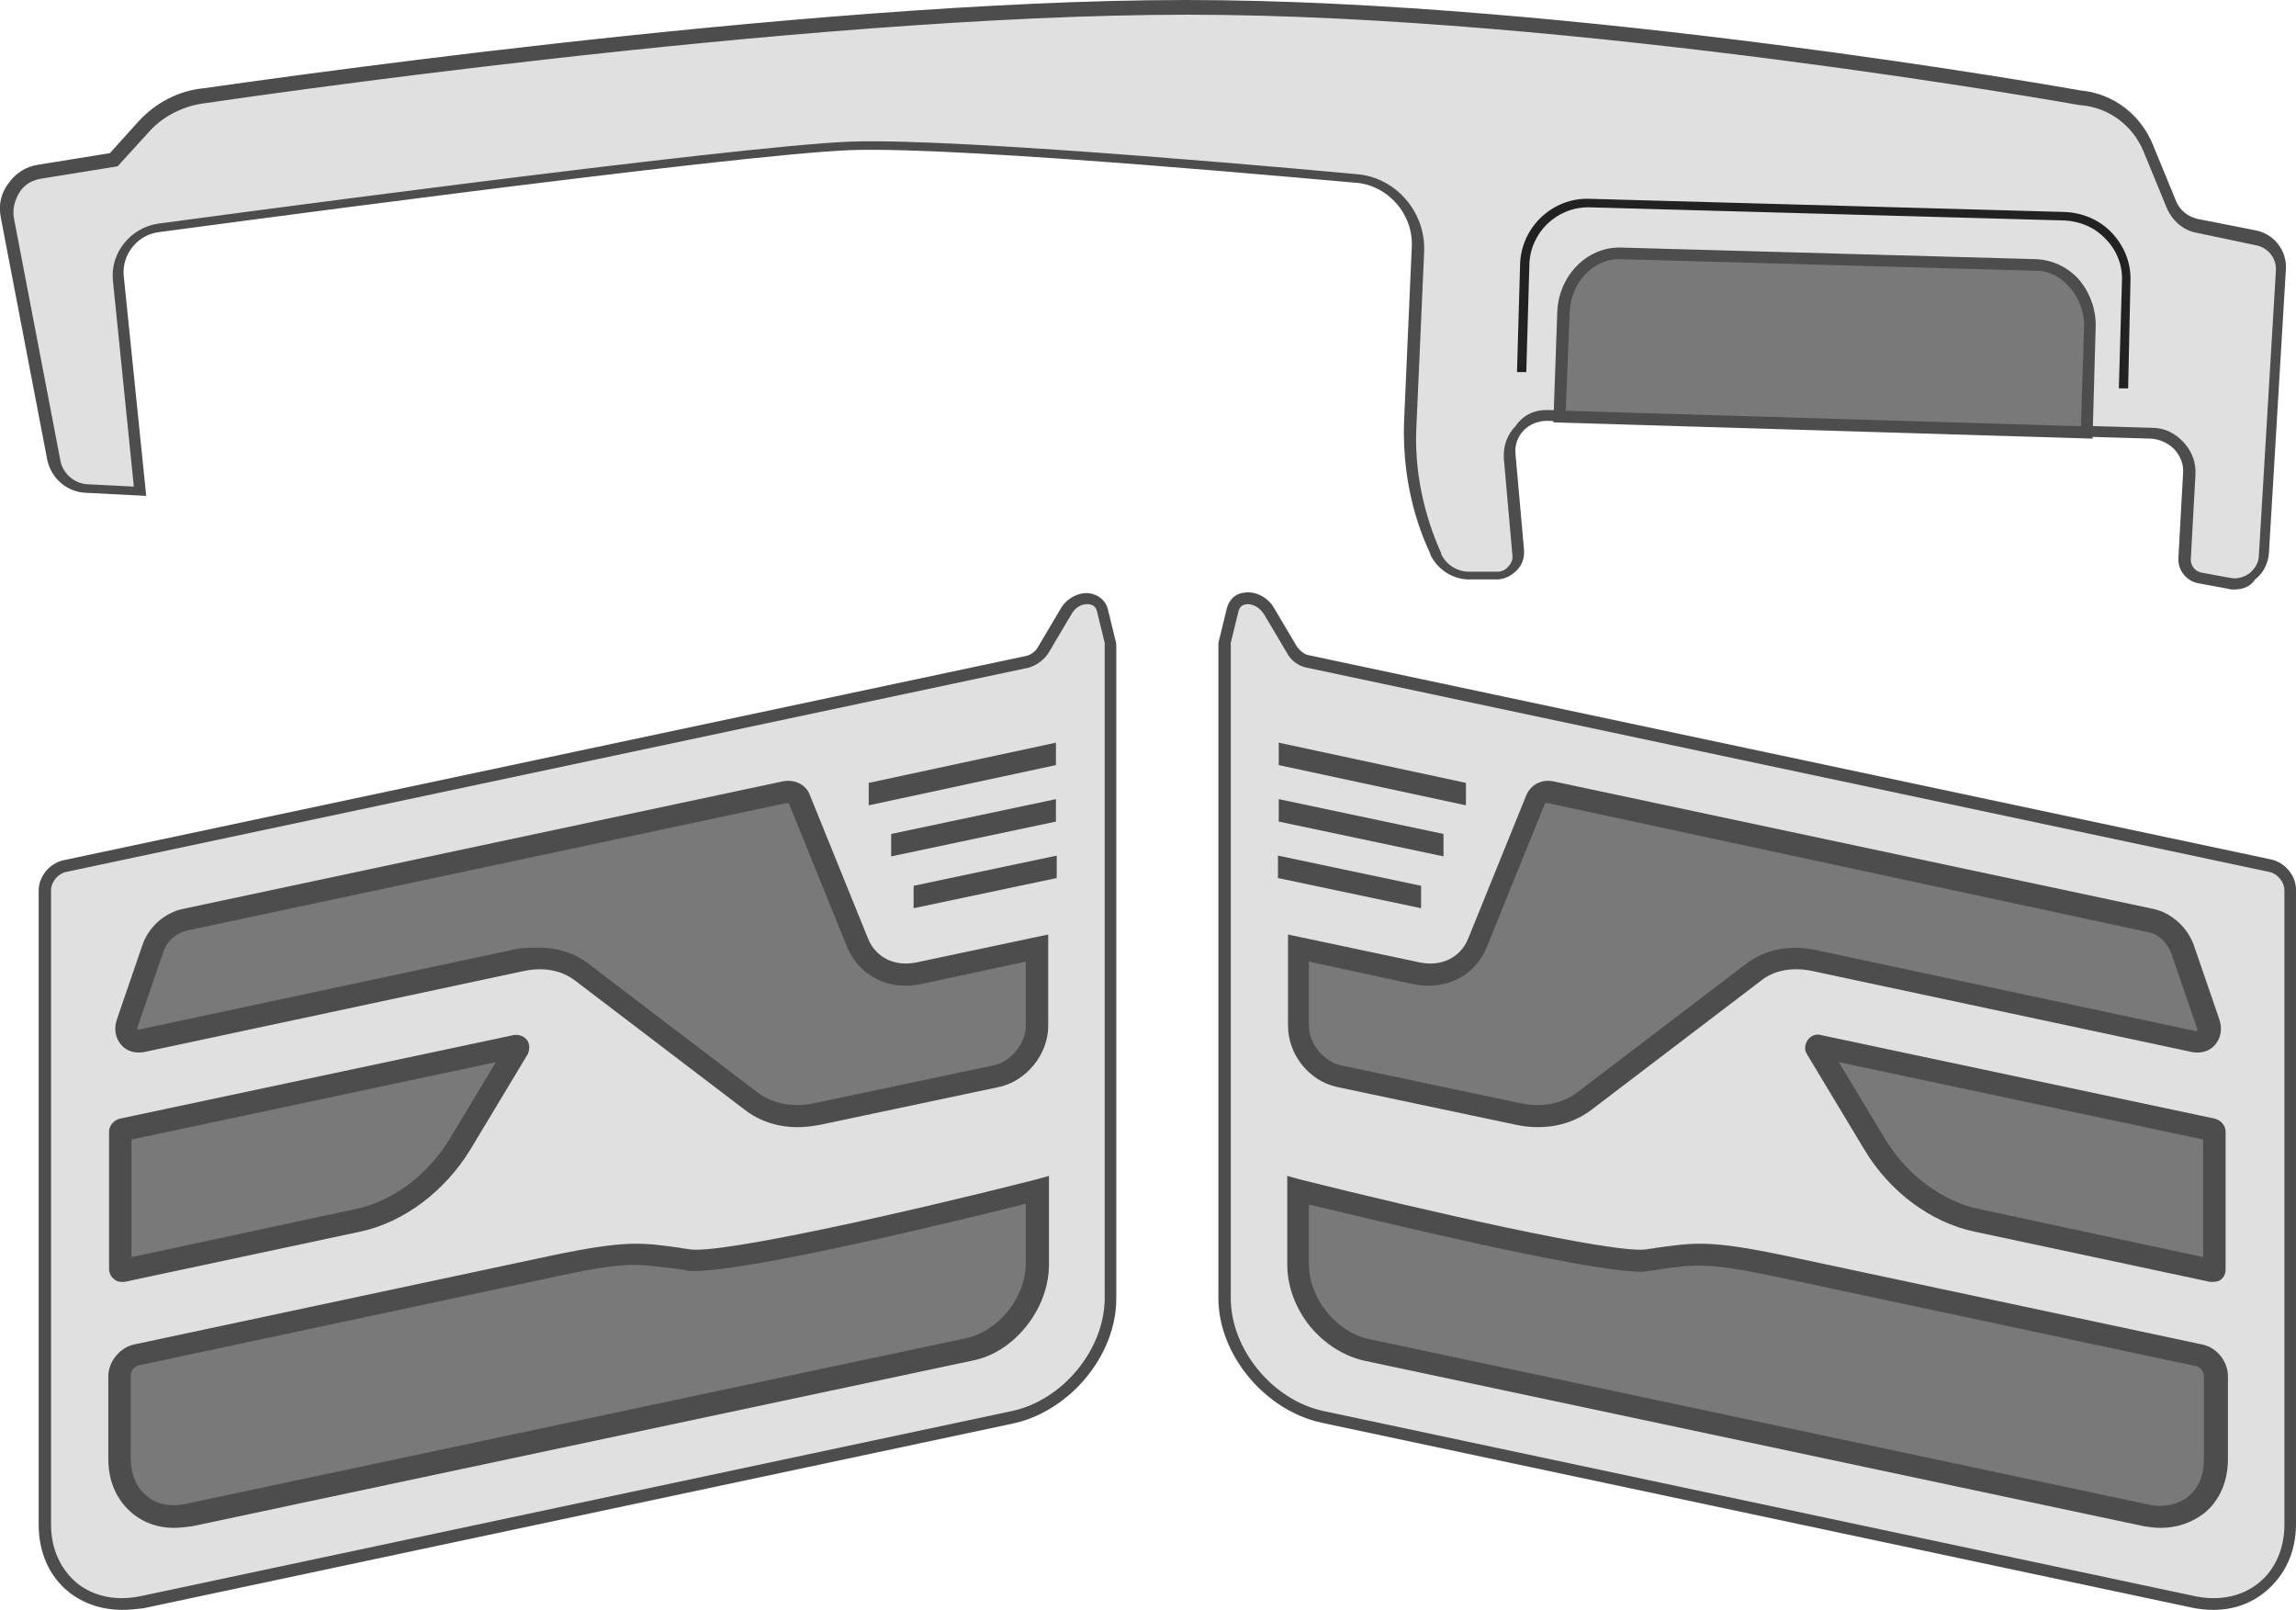
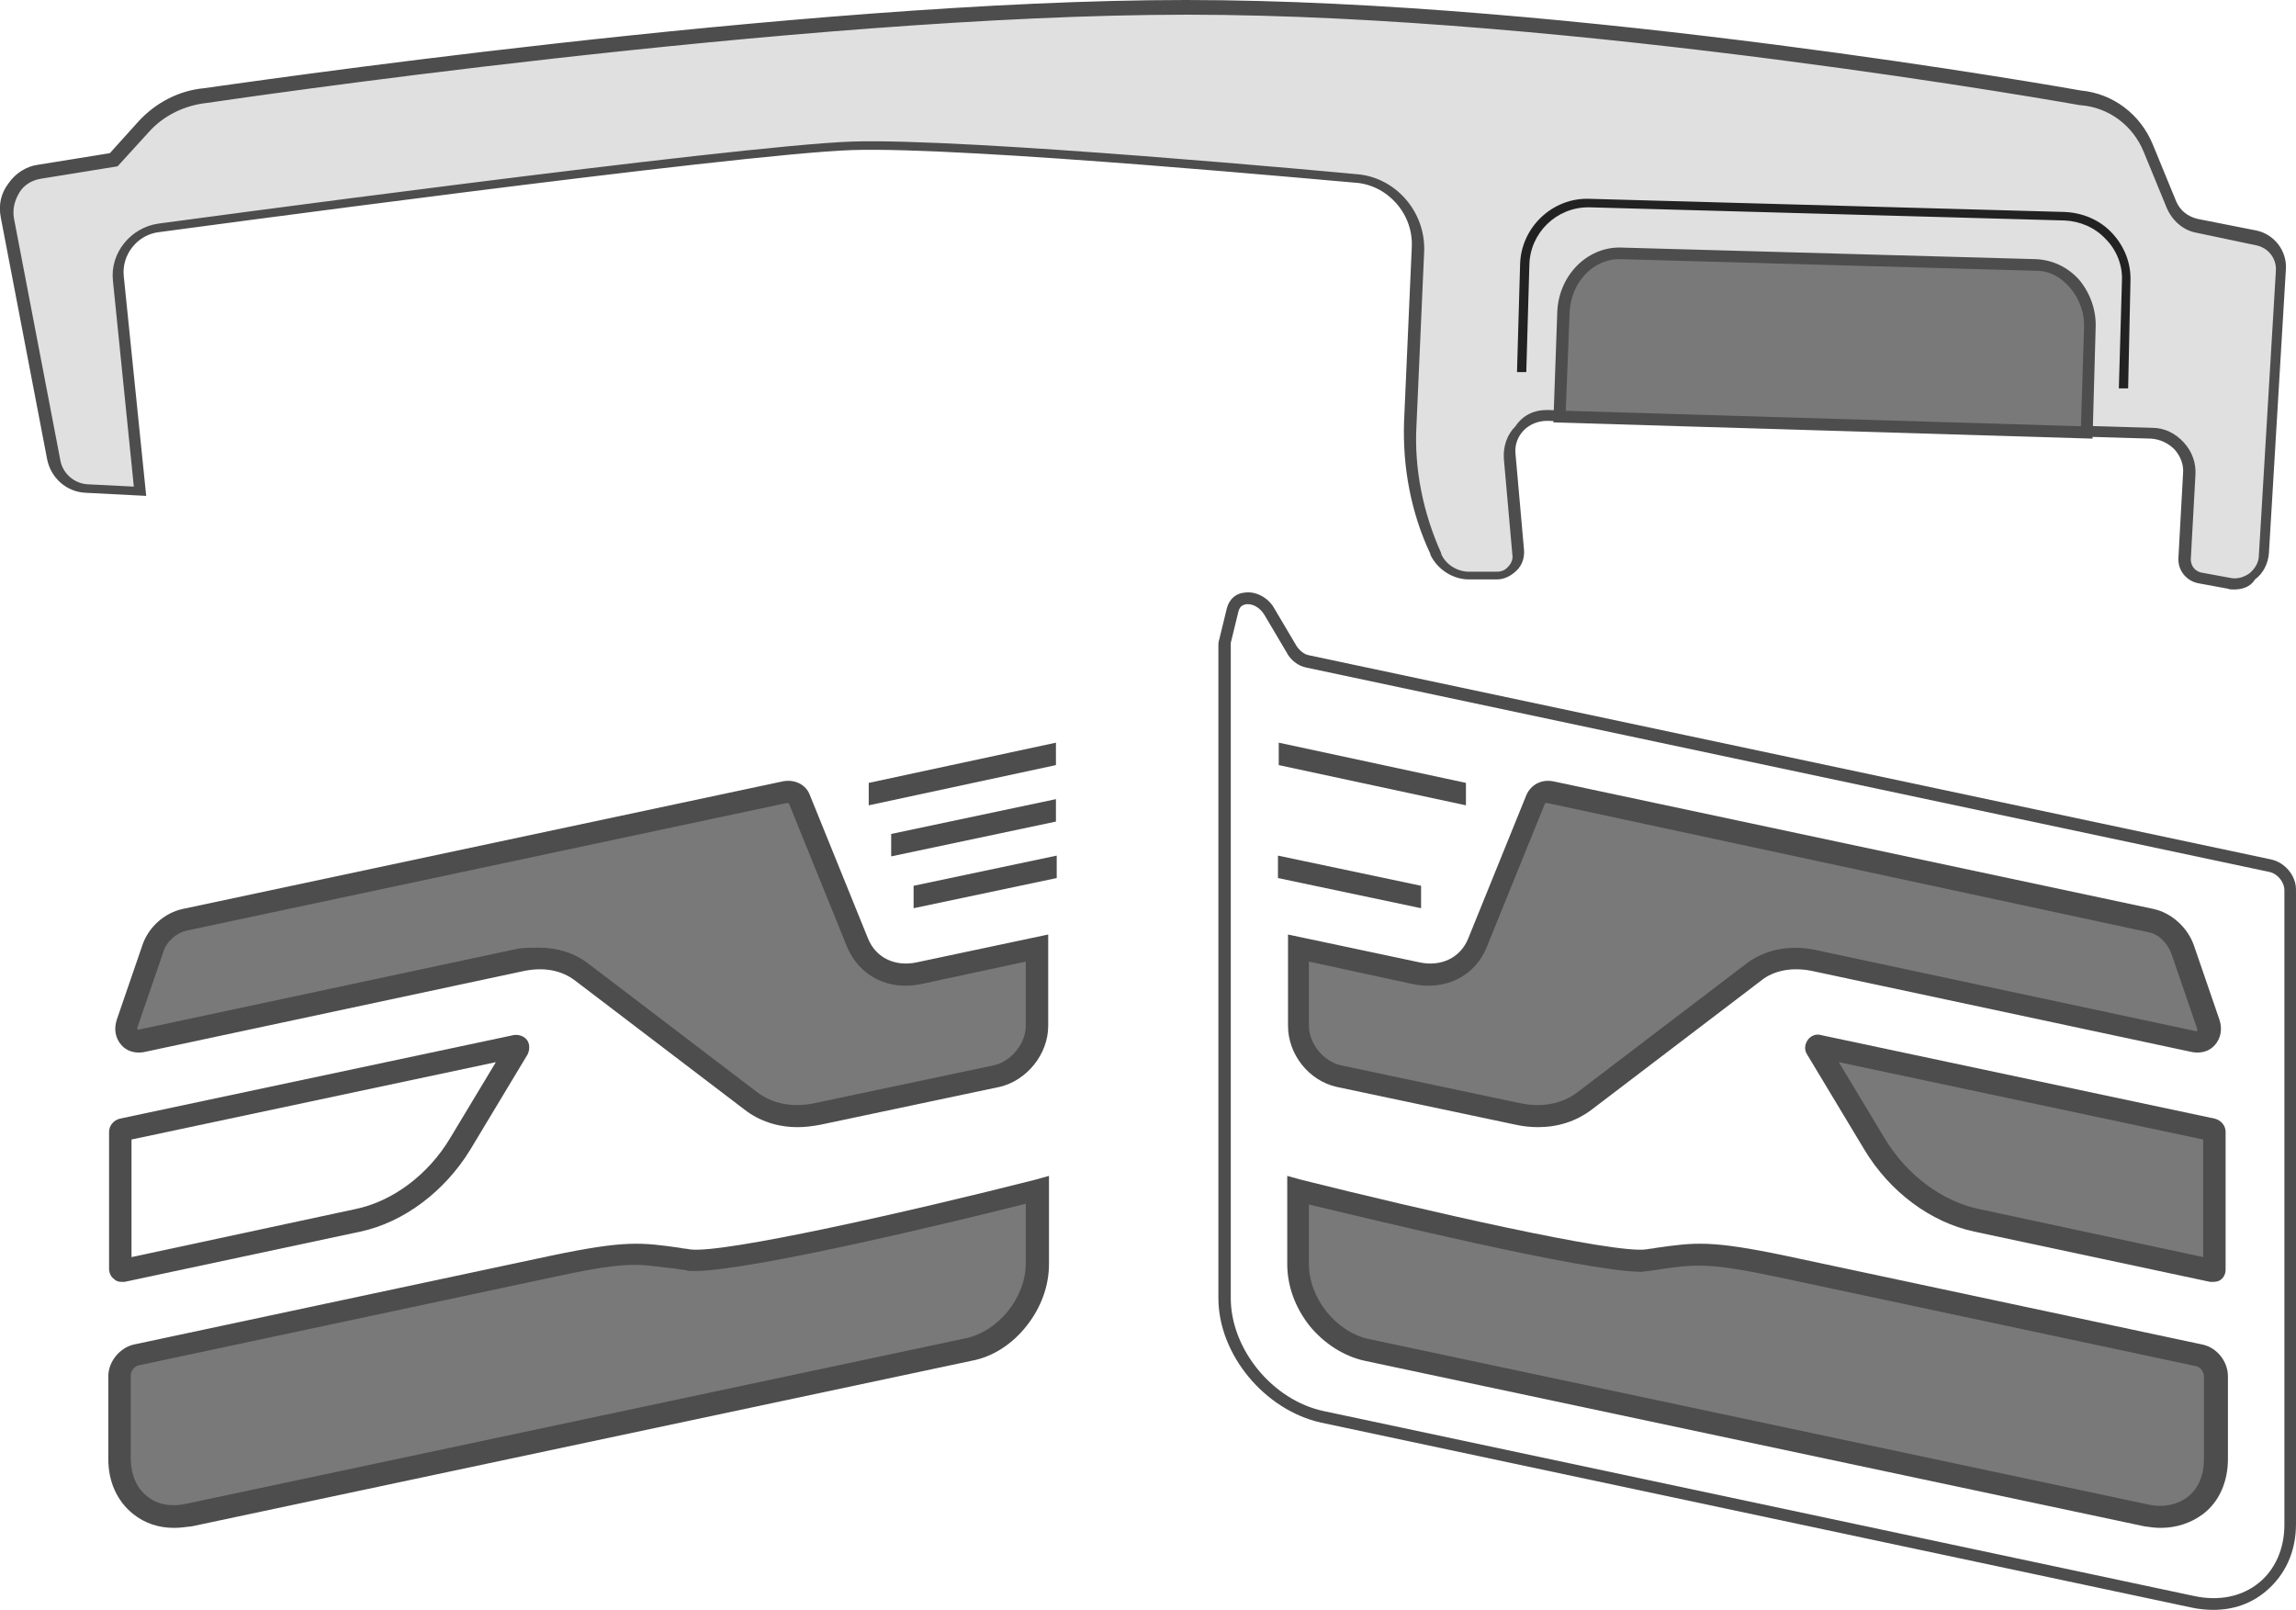
<svg xmlns="http://www.w3.org/2000/svg" enable-background="new 0 0 296.8 208.1" viewBox="0 0 296.8 208.1">
  <path d="m18.2 63.6-2.8-27.5c-.3-3.2 2-6.1 5.2-6.5 0 0 74.6-10.1 89.5-10.6 15-.5 65 4.2 65 4.2 4.8.3 8.4 4.4 8.2 9.1l-1 22.6c-.3 5.8.9 11.5 3.3 16.7v.1c.8 1.7 2.4 2.7 4.3 2.7h3.6c1.6 0 2.9-1.4 2.8-3l-1.1-12.4c-.2-2.8 2-5.2 4.8-5.1l78.1 2.3c2.8.1 5 2.5 4.8 5.3l-.6 10.9c-.1 1.2.8 2.3 2 2.5l3.8.7c2.3.4 4.5-1.3 4.6-3.7l2.2-36.8c.1-2-1.2-3.7-3.2-4.1l-7.6-1.5c-1.5-.3-2.8-1.3-3.4-2.8l-3-7.3c-1.5-3.6-4.8-6.1-8.7-6.5 0 0-64.9-11.7-115.6-11.7s-126.8 11.4-126.8 11.4c-3.1.3-5.9 1.7-8 4l-3.9 4.3-9.6 1.5c-2.8.5-4.7 3.1-4.2 5.9l6 31.3c.4 2.1 2.1 3.6 4.3 3.7z" fill="#e0e0e0" />
  <path d="m288.8 76.2c-.3 0-.6 0-.8-.1l-3.8-.7c-1.6-.3-2.7-1.7-2.6-3.3l.6-10.9c.1-1.1-.3-2.2-1.1-3.1-.8-.8-1.8-1.3-3-1.4l-78.1-2.3c-1.1 0-2.2.4-3 1.2s-1.2 1.9-1.1 3l1.1 12.4c.1 1-.2 2-.9 2.7s-1.6 1.2-2.6 1.2h-3.6c-2.1 0-4.1-1.3-5-3.2v-.1c-2.5-5.3-3.6-11.2-3.4-17.1l1-22.6c.2-4.3-3.2-8.1-7.5-8.3-.5 0-50.1-4.7-64.9-4.2s-88.7 10.5-89.5 10.6c-2.8.3-4.9 2.9-4.6 5.7l2.9 28.4-7.8-.4c-2.5-.1-4.5-1.9-5-4.3l-6-31.3c-.3-1.6 0-3.1 1-4.4.9-1.3 2.3-2.2 3.8-2.4l9.3-1.5 3.7-4.1c2.2-2.4 5.2-4 8.5-4.3 1.7-.2 77.1-11.4 126.9-11.4s114 11.4 115.7 11.7c4.2.4 7.7 3.1 9.3 7l3 7.3c.5 1.2 1.5 2 2.8 2.3l7.6 1.5c2.3.5 3.9 2.6 3.8 4.9l-2.2 36.8c-.1 1.3-.7 2.6-1.8 3.4-.6 1-1.7 1.3-2.7 1.3zm-88.9-23.2h.2l78.1 2.3c1.6 0 3 .7 4.1 1.9s1.6 2.7 1.5 4.2l-.6 10.9c0 .8.5 1.5 1.3 1.7l3.8.7c.9.2 1.8-.1 2.5-.6.7-.6 1.2-1.4 1.2-2.3l2.2-36.8c.1-1.6-1-3-2.6-3.3l-7.6-1.6c-1.8-.3-3.2-1.6-3.9-3.2l-3-7.3c-1.4-3.4-4.5-5.7-8.1-6h-.1c-.6-.1-65.4-11.7-115.4-11.7-50.1 0-126 11.3-126.7 11.4-2.9.3-5.6 1.6-7.5 3.7l-4.1 4.5-9.9 1.6c-1.2.2-2.2.8-2.8 1.8s-.9 2.1-.7 3.3l6 31.3c.3 1.7 1.8 3 3.5 3.1l6 .3-2.7-26.6c-.4-3.6 2.3-6.9 5.9-7.4.7-.1 74.8-10.1 89.6-10.6s64.1 4.1 65.1 4.2c5.1.3 9.1 4.8 8.9 10l-1 22.6c-.3 5.6.9 11.3 3.2 16.4v.1c.6 1.4 2.1 2.3 3.6 2.3h3.6c.6 0 1.1-.2 1.5-.7.4-.4.6-1 .5-1.5l-1.1-12.4c-.1-1.6.4-3.1 1.5-4.2 1-1.5 2.5-2.1 4-2.1z" fill="#4d4d4d" />
  <path d="m275.1 50.2h-1.2l.4-13.9c.1-2-.7-4-2.1-5.4-1.4-1.5-3.3-2.3-5.3-2.4l-61.4-1.7c-.1 0-.1 0-.2 0-4.1 0-7.5 3.3-7.6 7.4l-.4 13.9h-1.2l.4-13.9c.1-4.8 4.2-8.7 9-8.5l61.4 1.7c2.3.1 4.5 1 6.1 2.7s2.5 3.9 2.4 6.3z" fill="#222" />
  <path d="m201.6 53.9.4-13.3c.1-4.4 3.4-7.9 7.4-7.7l53.7 1.5c4 .1 7.1 3.8 7 8.2l-.4 13.5z" fill="#7a7979" />
  <path d="m270.5 56.7-69.7-2.1.5-14.1c.1-4.8 3.8-8.6 8.2-8.5l53.7 1.5c2.1.1 4.1 1 5.6 2.7 1.4 1.7 2.2 3.9 2.1 6.2zm-68.1-3.6 66.6 2 .4-12.7c.1-1.9-.6-3.8-1.8-5.2s-2.7-2.2-4.4-2.2l-53.7-1.5c-3.5-.1-6.5 3-6.6 7z" fill="#4d4d4d" />
-   <path d="m130.9 183.1-112.5 23.9c-7 1.5-12.7-3-12.7-10v-82c0-1.4 1.2-2.8 2.6-3.1l124.4-26.4c.9-.2 1.7-.8 2.1-1.6l2.9-4.9c1.3-2.1 4.1-2.2 4.7-.2l1 4.1c0 .2.1.4.1.6v84.3c.1 7-5.6 13.8-12.6 15.3z" fill="#e0e0e0" />
-   <path d="m15.8 208.1c-2.6 0-5-.8-6.9-2.3-2.5-2-3.9-5.1-3.9-8.7v-82c0-1.8 1.4-3.5 3.2-3.9l124.4-26.4c.6-.1 1.3-.6 1.6-1.2l2.9-4.9c.8-1.4 2.4-2.2 3.8-2 1.1.2 2 .9 2.3 2l1 4.1c.1.3.1.5.1.8v84.3c0 7.3-6 14.5-13.3 16.1l-112.5 23.9c-.9.1-1.8.2-2.7.2zm124.7-130c-.7 0-1.5.4-2 1.3l-2.9 4.9c-.6 1-1.6 1.7-2.6 2l-124.4 26.4c-1.1.2-2 1.3-2 2.4v82c0 3.1 1.2 5.7 3.3 7.5 2.2 1.8 5.2 2.4 8.4 1.7l112.5-23.9c6.6-1.4 12-8 12-14.6v-84.3c0-.1 0-.3 0-.4l-1-4.1c-.2-.7-.6-.8-1-.9-.2 0-.2 0-.3 0z" fill="#4d4d4d" />
-   <path d="m15.7 146.1 50.9-10.8c.2 0 .3.2.2.3l-7.4 12.3c-3.1 5.1-8 8.8-13.3 9.9l-30.5 6.5c-.1 0-.2-.1-.2-.2v-17.7c.1-.1.2-.3.3-.3z" fill="#7a7979" />
  <path d="m15.7 165.7c-.4 0-.7-.1-1-.4-.4-.3-.6-.8-.6-1.3v-17.7c0-.8.6-1.5 1.4-1.7l50.9-10.8c.6-.1 1.3.1 1.7.6s.4 1.3.1 1.9l-7.4 12.3c-3.3 5.4-8.6 9.4-14.2 10.6l-30.5 6.5c-.2 0-.3 0-.4 0zm1.3-18.4v15.2l28.9-6.2c4.9-1 9.5-4.5 12.3-9.2l5.9-9.8z" fill="#4d4d4d" />
  <path d="m19.7 122.7-3.3 9.6c-.5 1.4.4 2.6 1.8 2.3l49.2-10.5c2.9-.6 5.7-.1 7.8 1.5l21.8 16.6c2.3 1.8 5.4 2.4 8.6 1.7l23.2-4.9c2.9-.6 5.2-3.5 5.2-6.5v-10.1l-15.3 3.2c-3.5.7-6.6-.8-7.9-3.9l-7.5-18.5c-.3-.7-1.1-1.1-1.9-.9l-77.6 16.5c-1.8.5-3.4 2-4.1 3.9z" fill="#7a7979" />
  <path d="m103.1 145.7c-2.6 0-5-.8-6.9-2.3l-21.8-16.6c-1.8-1.4-4.1-1.8-6.6-1.3l-49.2 10.5c-1.1.2-2.2-.1-2.9-.9-.8-.9-1-2.1-.6-3.3l3.3-9.6c.8-2.4 2.9-4.2 5.2-4.7l77.6-16.5c1.5-.3 3 .4 3.5 1.8l7.5 18.5c1 2.5 3.5 3.7 6.3 3.1l17-3.6v11.8c0 3.7-2.8 7.1-6.3 7.9l-23.2 4.9c-1.1.2-2 .3-2.9.3zm-33.4-23.2c2.4 0 4.6.7 6.4 2.1l21.8 16.6c2 1.5 4.6 2 7.4 1.4l23.2-4.9c2.2-.5 4.1-2.8 4.1-5.1v-8.3l-13.5 2.9c-4.2.9-8-1-9.6-4.8l-7.5-18.5s0-.1-.3-.1l-77.6 16.5c-1.3.3-2.6 1.4-3 2.8l-3.3 9.6c-.1.3 0 .4 0 .4h.1l49.2-10.5c.9-.1 1.8-.1 2.6-.1z" fill="#4d4d4d" />
  <path d="m15.4 177.8v10.7c0 5.1 4 8.4 8.9 7.3l100.8-21.4c4.9-1 8.9-6 8.9-11.1v-9.5s-39.2 9.9-45.1 9c-6-.9-7.3-1.3-17.3.8l-54 11.5c-1.2.2-2.2 1.5-2.2 2.7z" fill="#7a7979" />
  <path d="m22.5 197.5c-2 0-3.8-.6-5.3-1.8-2.1-1.7-3.2-4.2-3.2-7.1v-10.7c0-1.9 1.5-3.7 3.3-4.1l54-11.5c9.6-2 11.6-1.7 16.6-1 .4.1.8.1 1.3.2 4.2.6 28.9-5 44.6-9l1.8-.5v11.4c0 2.8-1 5.6-2.9 8s-4.4 4-7.1 4.5l-100.8 21.4c-.9.1-1.6.2-2.3.2zm59.6-34c-2.3 0-5.1.4-10.2 1.5l-54 11.5c-.5.1-1 .7-1 1.3v10.7c0 2 .7 3.8 2.1 4.9 1.3 1.1 3.1 1.4 5 1l100.8-21.4c4.3-.9 7.8-5.3 7.8-9.7v-7.7c-7.9 2-35.4 8.7-42.9 8.7-.4 0-.8 0-1-.1-.5-.1-.9-.1-1.3-.2-2.1-.2-3.6-.5-5.3-.5z" fill="#4d4d4d" />
  <path d="m112.3 102.6 24.2-5.1" fill="none" />
  <path d="m136.5 98.9-24.2 5.2v-2.9l24.2-5.2z" fill="#4d4d4d" />
  <path d="m115.2 109.3 21.3-4.5" fill="none" />
  <path d="m136.5 106.2-21.3 4.5v-2.9l21.3-4.5z" fill="#4d4d4d" />
  <path d="m118.1 116 18.5-4" fill="none" />
  <path d="m136.6 113.5-18.5 3.9v-2.9l18.5-3.9z" fill="#4d4d4d" />
-   <path d="m170.9 183.1 112.5 23.9c7 1.5 12.7-3 12.7-10v-82c0-1.4-1.2-2.8-2.6-3.1l-124.4-26.4c-.9-.2-1.7-.8-2.1-1.6l-2.9-4.9c-1.3-2.1-4.1-2.2-4.7-.2l-1 4.1c0 .2-.1.4-.1.6v84.3c-.1 7 5.6 13.8 12.6 15.3z" fill="#e0e0e0" />
  <path d="m286.1 208.1c-.9 0-1.9-.1-2.8-.3l-112.5-23.9c-7.3-1.6-13.3-8.8-13.3-16.1v-84.3c0-.3 0-.5.1-.8l1-4.1c.3-1.1 1.1-1.9 2.3-2 1.4-.2 3 .6 3.8 2l2.9 4.9c.4.6 1 1.1 1.6 1.2l124.4 26.4c1.8.4 3.2 2.1 3.2 3.9v82c0 3.6-1.4 6.6-3.9 8.7-1.9 1.6-4.2 2.4-6.8 2.4zm-124.8-130c-.1 0-.1 0-.2 0-.4.1-.8.2-1 .9l-1 4.1v.4 84.3c0 6.6 5.4 13.2 12 14.6l112.5 23.9c3.2.7 6.2.1 8.4-1.7 2.1-1.7 3.3-4.4 3.3-7.5v-82c0-1.1-.9-2.2-2-2.4l-124.4-26.4c-1.1-.2-2.1-1-2.6-2l-2.9-4.9c-.6-.9-1.4-1.3-2.1-1.3z" fill="#4d4d4d" />
  <path d="m286.1 146.1-50.9-10.8c-.2 0-.3.2-.2.3l7.4 12.3c3.1 5.1 8 8.8 13.3 9.9l30.5 6.5c.1 0 .2-.1.2-.2v-17.7c-.1-.1-.2-.3-.3-.3z" fill="#7a7979" />
  <path d="m286.1 165.7c-.1 0-.2 0-.4 0l-30.5-6.5c-5.6-1.2-10.9-5.1-14.2-10.6l-7.4-12.3c-.4-.6-.3-1.3.1-1.9.4-.5 1-.8 1.7-.6l50.9 10.8c.8.2 1.4.9 1.4 1.7v17.8c0 .5-.2 1-.6 1.3-.2.2-.6.3-1 .3zm-48.4-28.4 5.9 9.8c2.8 4.7 7.4 8.2 12.3 9.2l28.9 6.2v-15.2z" fill="#4d4d4d" />
  <path d="m282.1 122.7 3.3 9.6c.5 1.4-.4 2.6-1.8 2.3l-49.2-10.5c-2.9-.6-5.7-.1-7.8 1.5l-21.8 16.6c-2.3 1.8-5.4 2.4-8.6 1.7l-23.2-4.8c-2.9-.6-5.2-3.5-5.2-6.5v-10.1l15.3 3.2c3.5.7 6.6-.8 7.9-3.9l7.5-18.5c.3-.7 1.1-1.1 1.9-.9l77.6 16.5c1.8.4 3.4 1.9 4.1 3.8z" fill="#7a7979" />
  <path d="m198.8 145.7c-.9 0-1.9-.1-2.8-.3l-23.2-4.9c-3.6-.8-6.3-4.2-6.3-7.9v-11.8l17 3.6c2.8.6 5.3-.6 6.3-3.1l7.5-18.5c.6-1.4 2-2.1 3.5-1.8l77.6 16.5c2.3.5 4.4 2.4 5.2 4.7l3.3 9.6c.4 1.2.2 2.4-.6 3.3-.7.8-1.8 1.1-2.9.9l-49.2-10.5c-2.5-.5-4.9-.1-6.6 1.3l-21.8 16.6c-2.1 1.6-4.5 2.3-7 2.3zm-29.6-21.4v8.3c0 2.3 1.9 4.6 4.1 5.1l23.2 4.9c2.8.6 5.4.1 7.4-1.4l21.8-16.6c2.5-1.9 5.7-2.5 9-1.8l49.2 10.5h.1s.1-.2 0-.4l-3.3-9.6c-.5-1.4-1.7-2.6-3-2.8l-77.7-16.7c-.2 0-.2 0-.3.1l-7.5 18.5c-1.5 3.8-5.4 5.7-9.6 4.8z" fill="#4d4d4d" />
  <path d="m286.4 177.8v10.7c0 5.1-4 8.4-8.9 7.3l-100.8-21.4c-4.9-1-8.9-6-8.9-11.1v-9.5s39.2 9.9 45.1 9 7.3-1.3 17.3.8l54 11.5c1.2.2 2.2 1.5 2.2 2.7z" fill="#7a7979" />
  <path d="m279.3 197.5c-.7 0-1.4-.1-2.1-.2l-100.8-21.4c-2.7-.6-5.2-2.2-7.1-4.5-1.9-2.4-2.9-5.2-2.9-8v-11.4l1.8.5c15.6 3.9 40.4 9.6 44.6 9 .5-.1.9-.1 1.3-.2 5-.7 7-1 16.6 1l54 11.5c1.9.4 3.3 2.2 3.3 4.1v10.7c0 2.9-1.1 5.5-3.2 7.1-1.6 1.2-3.5 1.8-5.5 1.8zm-110.1-41.8v7.7c0 4.4 3.5 8.8 7.8 9.7l100.8 21.4c1.9.4 3.7 0 5-1 1.4-1.1 2.1-2.8 2.1-4.9v-10.7c0-.6-.5-1.2-1-1.3l-54-11.5c-9-1.9-10.7-1.7-15.5-1-.4.1-.8.1-1.3.2-.3 0-.6.1-1 .1-7.5-.1-34.9-6.8-42.9-8.7z" fill="#4d4d4d" />
  <path d="m189.5 102.6-24.2-5.1" fill="none" />
  <path d="m165.3 98.9 24.2 5.2v-2.9l-24.2-5.2z" fill="#4d4d4d" />
  <path d="m186.6 109.3-21.3-4.5" fill="none" />
-   <path d="m165.3 106.2 21.3 4.5v-2.9l-21.3-4.5z" fill="#4d4d4d" />
  <path d="m183.7 116-18.5-4" fill="none" />
  <path d="m165.2 113.5 18.5 3.9v-2.9l-18.5-3.9z" fill="#4d4d4d" />
</svg>